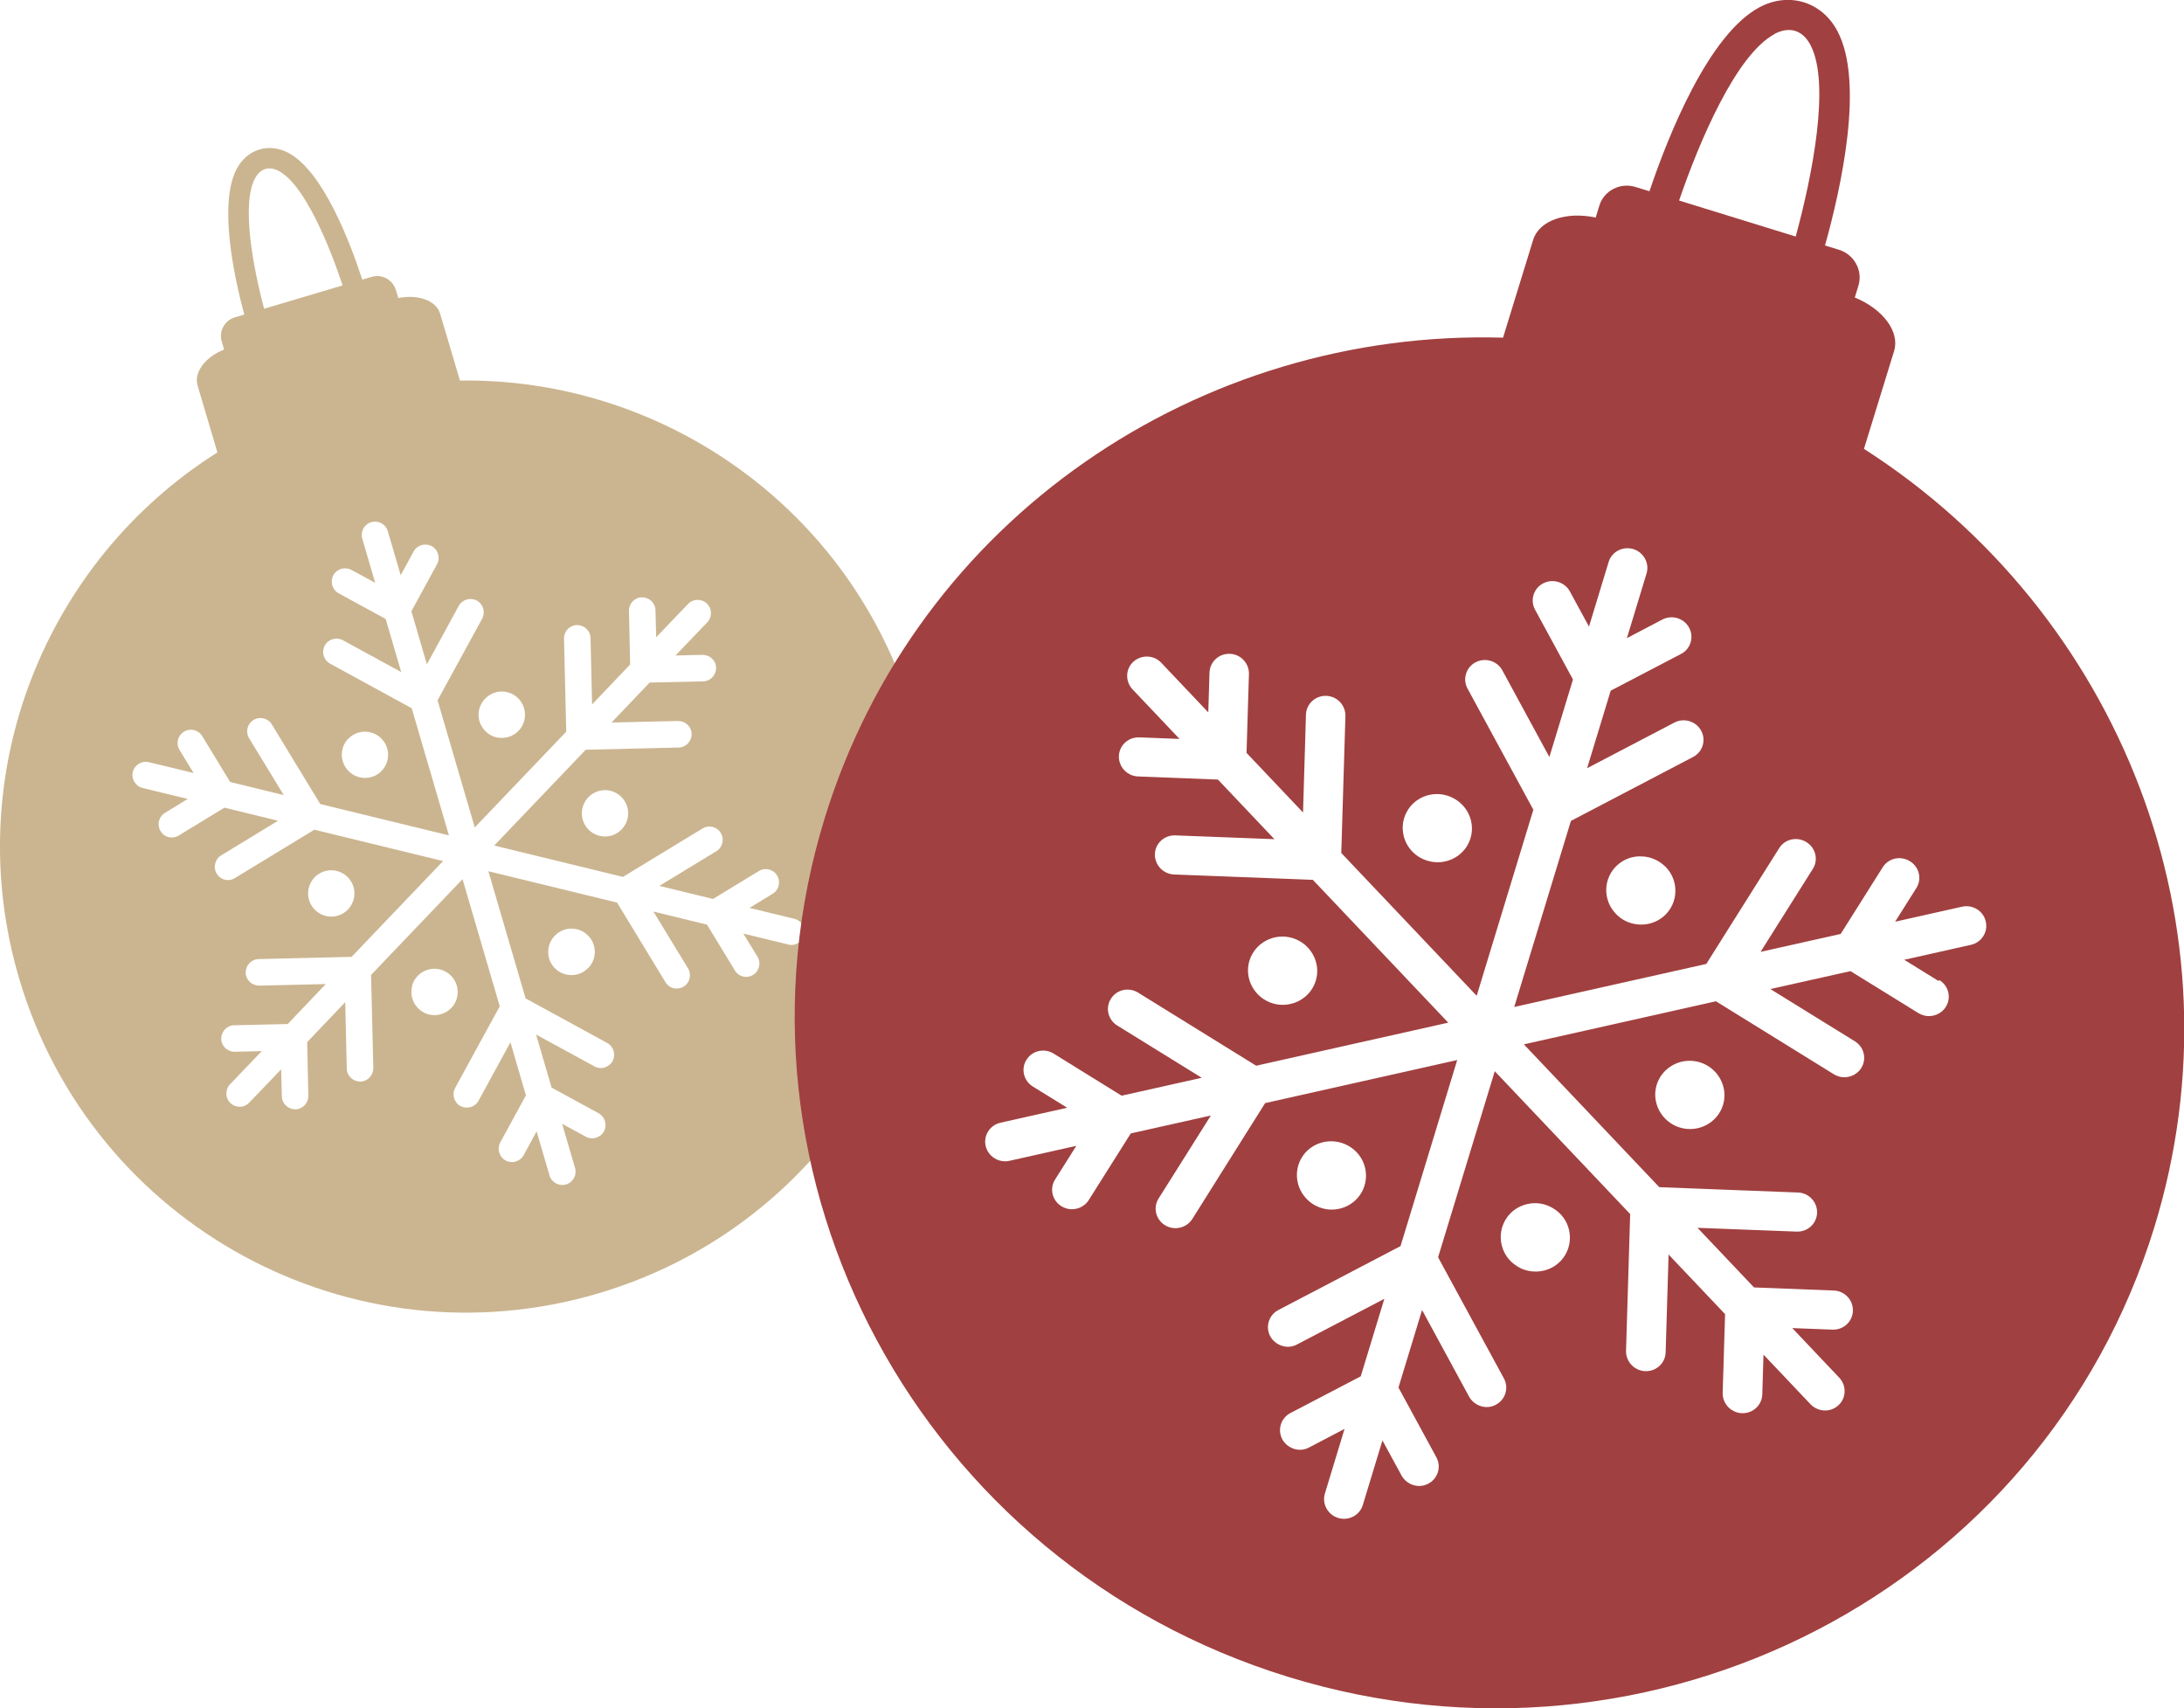
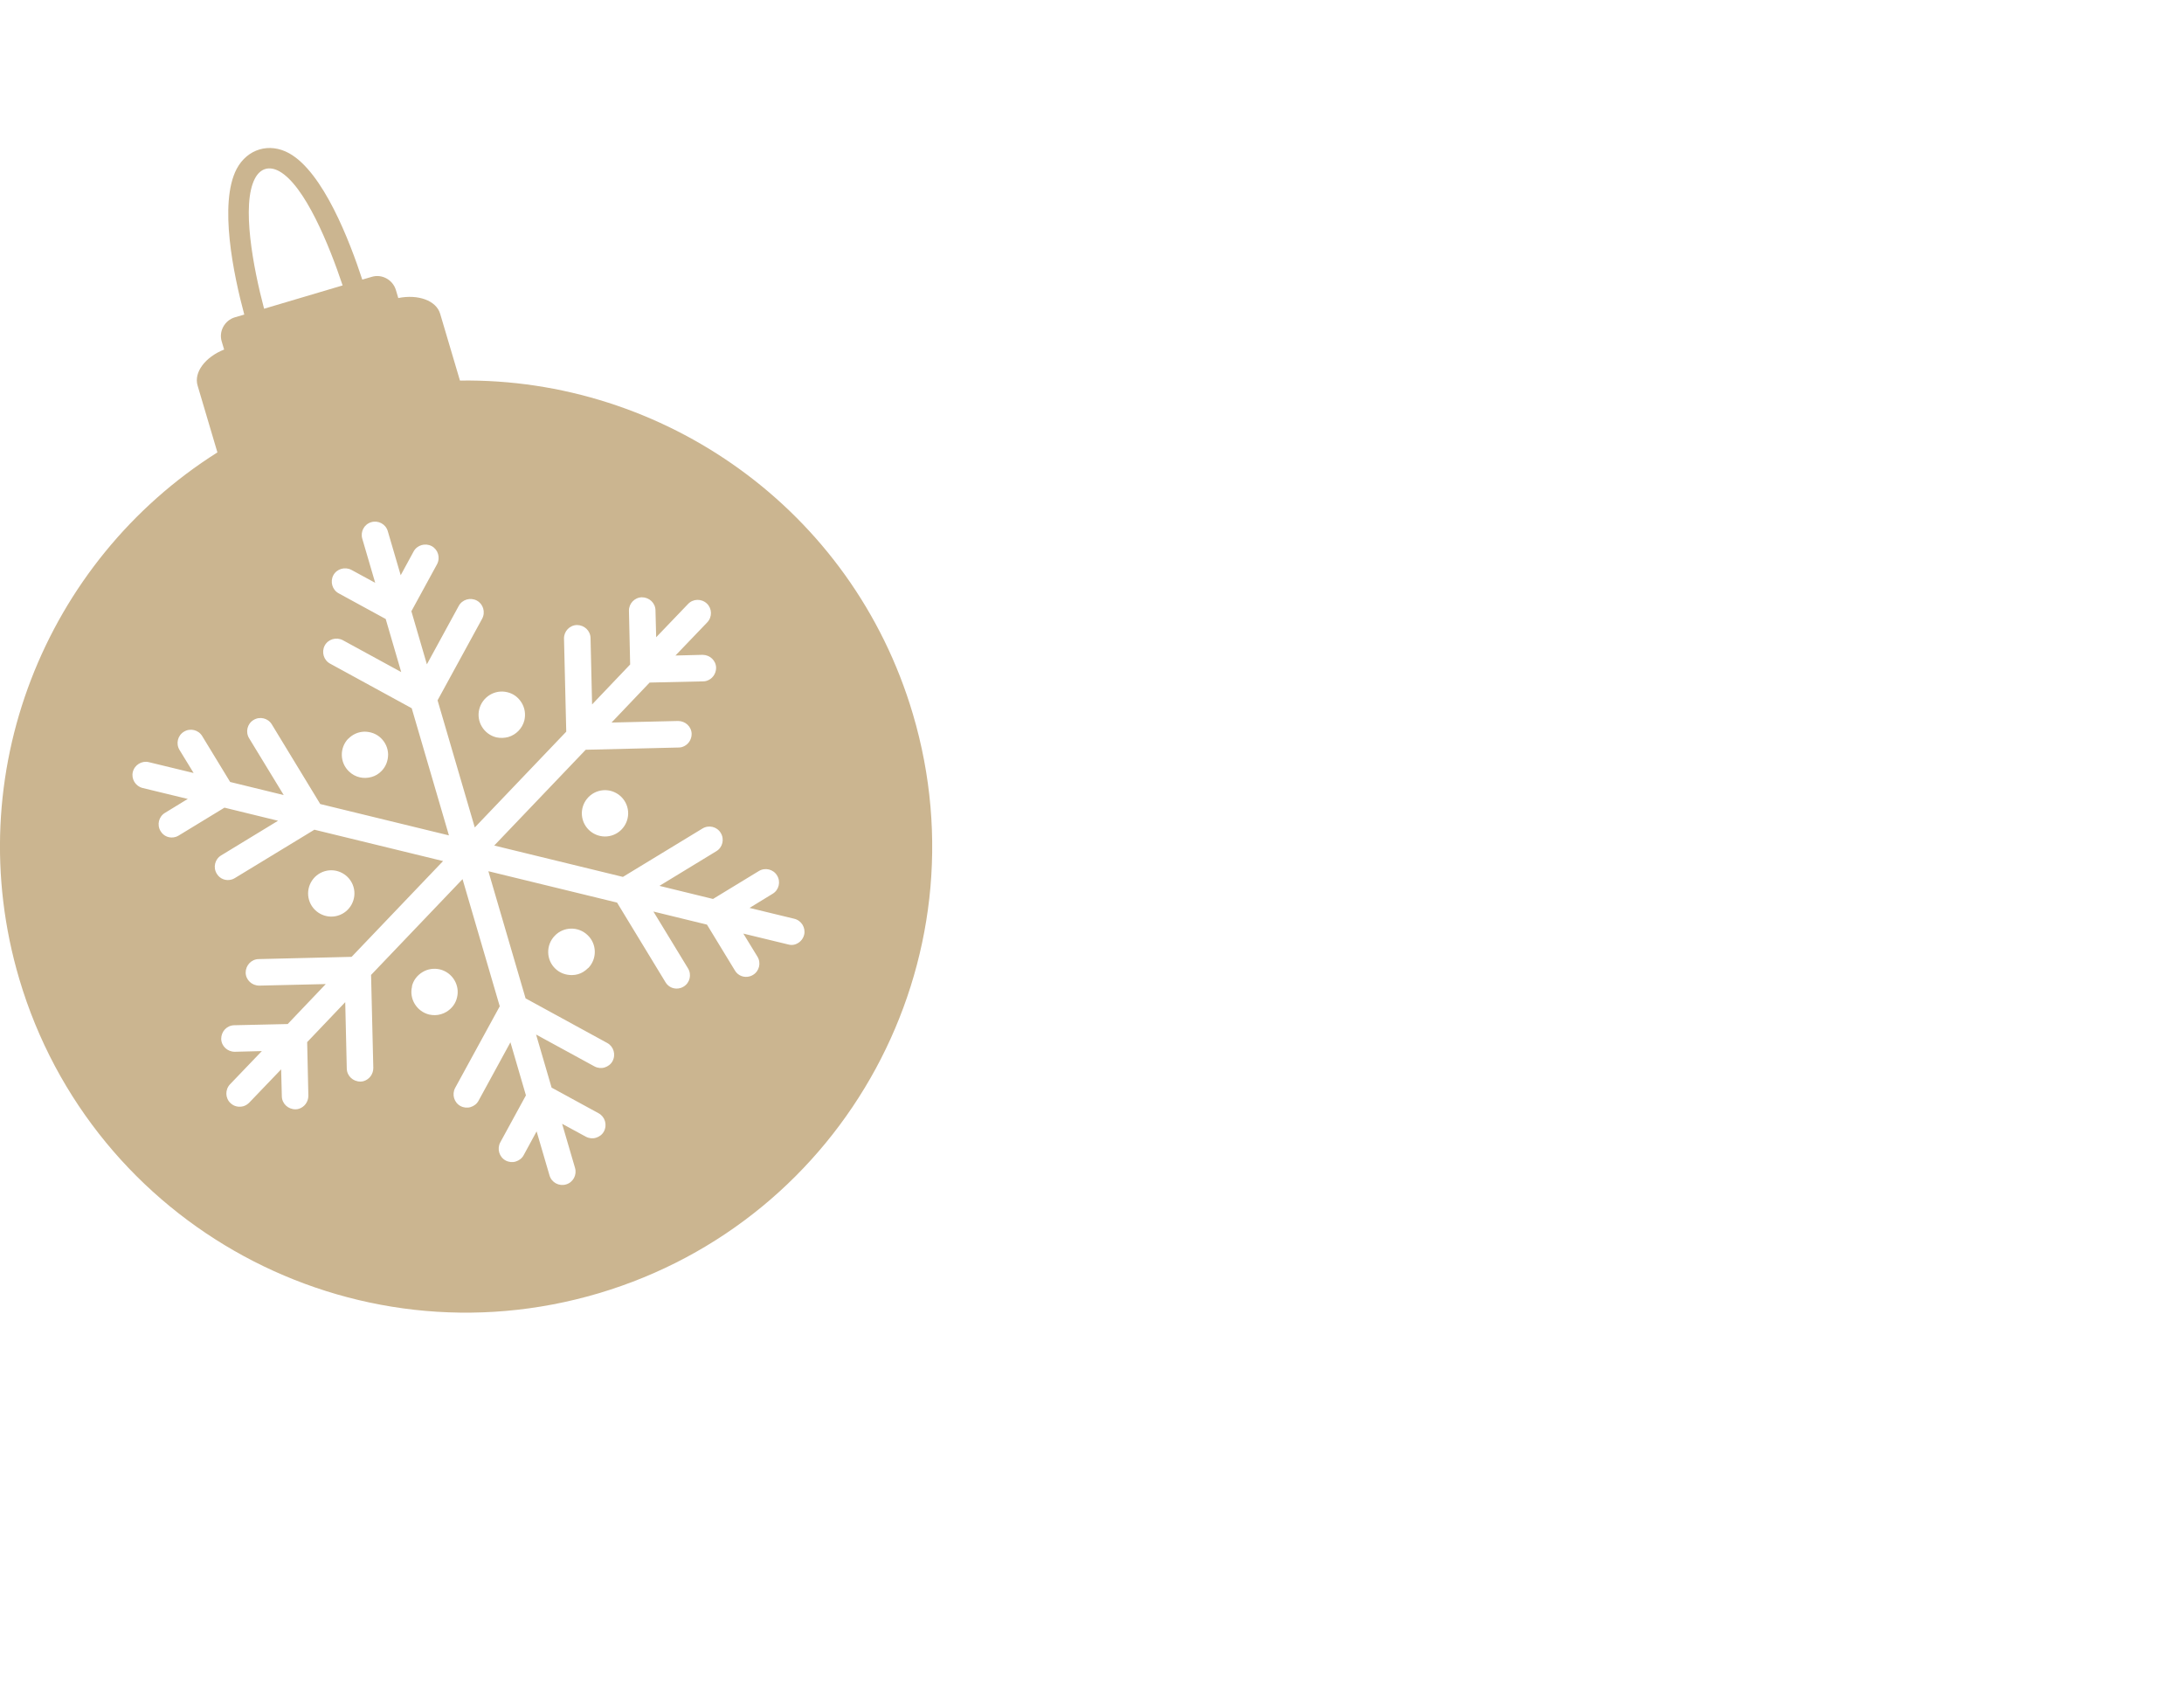
<svg xmlns="http://www.w3.org/2000/svg" id="_レイヤー_2" data-name="レイヤー 2" viewBox="0 0 126.78 99.15">
  <defs>
    <style>
      .cls-1 {
        fill: #cbb590;
      }

      .cls-2 {
        fill: #a14040;
      }
    </style>
  </defs>
  <g id="design">
    <path class="cls-1" d="M1.12,56.83c4.25,14.32,19.3,22.49,33.63,18.24,14.32-4.25,22.49-19.3,18.24-33.63-3.52-11.88-14.48-19.52-26.29-19.35l-1.15-3.88c-.23-.77-1.28-1.14-2.43-.91l-.14-.47c-.18-.59-.81-.94-1.4-.76l-.55.16c-.74-2.26-2.27-6.23-4.24-7.33-1.15-.64-2.43-.26-3.05.9-1.05,2-.18,6.16.44,8.46l-.55.16c-.59.18-.94.81-.76,1.4l.14.47c-1.09.43-1.77,1.32-1.54,2.09l1.15,3.88C2.62,32.57-2.4,44.94,1.12,56.83ZM20.21,42.89c.25-.26.58-.41.94-.42.36,0,.7.12.96.37.26.25.41.58.42.94,0,.36-.12.7-.37.96-.17.18-.37.3-.59.36-.45.13-.95.03-1.31-.32-.54-.51-.56-1.37-.04-1.91ZM19.88,16.57l-4.55,1.35c-.63-2.38-1.33-6.05-.53-7.56.31-.59.83-.74,1.41-.42,1.49.83,2.9,4.29,3.68,6.63ZM30.44,41.81c-.12.48-.49.84-.93.97-.22.06-.46.07-.7.02h0c-.72-.18-1.17-.91-.99-1.63.18-.72.91-1.17,1.63-.99.35.08.64.3.83.61.19.31.24.67.16,1.02ZM34.14,56.19c-.17.17-.37.3-.59.36-.11.03-.23.05-.35.05-.36,0-.7-.12-.96-.37-.54-.51-.56-1.37-.04-1.91.51-.54,1.37-.56,1.91-.04.54.51.56,1.37.04,1.91ZM23.91,57.26c.08-.35.3-.64.61-.83.31-.19.67-.24,1.02-.16.72.18,1.17.91.99,1.63-.08.35-.3.64-.61.83-.1.06-.21.11-.32.14-.22.07-.46.07-.69.02-.72-.18-1.17-.91-.99-1.63ZM10.88,46.37l-2.6-.63c-.41-.1-.67-.52-.57-.93.1-.41.52-.67.93-.57l2.6.63-.82-1.34c-.22-.36-.11-.84.26-1.06.36-.22.84-.11,1.06.26l1.62,2.66,3.11.76-2.01-3.3c-.22-.36-.11-.84.26-1.06.36-.22.84-.11,1.06.26l2.81,4.62,7.47,1.82-2.16-7.38-4.74-2.59c-.37-.2-.51-.67-.31-1.05.2-.37.67-.51,1.05-.31l3.39,1.85-.9-3.08-2.73-1.49c-.37-.2-.51-.67-.31-1.05.2-.37.67-.51,1.05-.31l1.38.75-.75-2.56c-.12-.41.11-.84.52-.96s.84.11.96.52l.75,2.56.75-1.38c.2-.37.67-.51,1.05-.31.37.2.51.67.31,1.05l-1.49,2.73.9,3.08,1.85-3.39c.2-.37.67-.51,1.05-.31.37.2.51.67.31,1.05l-2.59,4.74,2.16,7.38,5.31-5.56-.13-5.4c-.01-.43.33-.78.75-.79.43,0,.78.33.79.75l.09,3.86,2.21-2.32-.07-3.11c-.01-.43.33-.78.75-.79.43,0,.78.33.79.75l.04,1.57,1.85-1.93c.29-.31.78-.32,1.09-.03.31.29.32.78.03,1.09l-1.85,1.93,1.57-.04c.43,0,.78.33.79.75,0,.36-.23.66-.55.76-.06.02-.13.03-.2.03l-3.11.07-2.21,2.32,3.86-.09c.43,0,.78.33.79.75,0,.36-.23.66-.55.76-.06.02-.13.03-.2.03l-5.4.13-5.31,5.56,7.47,1.82,4.62-2.81c.36-.22.84-.11,1.06.26.22.36.11.84-.26,1.06l-3.3,2.01,3.11.76,2.66-1.62c.36-.22.84-.11,1.06.26.22.36.11.84-.26,1.06l-1.34.82,2.6.63c.41.1.67.52.57.93-.07.28-.28.48-.53.56-.13.04-.26.04-.4,0l-2.6-.63.82,1.34c.22.36.11.84-.26,1.06-.06.04-.12.06-.18.08-.33.1-.69-.03-.87-.34l-1.62-2.66-3.11-.76,2.01,3.3c.22.36.11.84-.26,1.06-.06.04-.12.06-.18.08-.33.1-.69-.03-.87-.34l-2.81-4.62-7.47-1.82,2.16,7.38,4.74,2.59c.37.2.51.67.31,1.05-.1.19-.27.31-.46.37-.19.06-.4.04-.59-.06l-3.39-1.85.9,3.08,2.73,1.49c.37.2.51.67.31,1.05-.1.19-.27.31-.46.37-.19.06-.4.04-.59-.06l-1.38-.75.75,2.56c.12.41-.11.84-.52.96-.41.12-.84-.11-.96-.52l-.75-2.56-.75,1.38c-.1.19-.27.31-.46.37-.19.06-.4.04-.59-.06-.37-.2-.51-.67-.31-1.05l1.49-2.73-.9-3.08-1.85,3.39c-.1.19-.27.31-.46.37s-.4.04-.59-.06c-.37-.2-.51-.67-.31-1.05l2.59-4.74-2.16-7.38-5.31,5.56.13,5.4c0,.36-.23.66-.55.76-.06.02-.13.03-.2.03-.43,0-.78-.33-.79-.75l-.09-3.86-2.21,2.32.07,3.11c0,.36-.23.66-.55.76-.06.02-.13.03-.2.03-.43,0-.78-.33-.79-.75l-.04-1.57-1.85,1.93c-.1.1-.21.17-.34.21-.26.07-.54.02-.75-.18-.31-.29-.32-.78-.03-1.09l1.85-1.93-1.57.04c-.43,0-.78-.33-.79-.75,0-.43.33-.78.75-.79l3.11-.07,2.21-2.32-3.86.09c-.43,0-.78-.33-.79-.75,0-.43.33-.78.75-.79l5.4-.13,5.31-5.56-7.47-1.82-4.62,2.81c-.06.04-.12.06-.18.08-.33.1-.69-.03-.87-.34-.22-.36-.11-.84.26-1.06l3.3-2.01-3.11-.76-2.66,1.62c-.06.04-.12.06-.18.08-.33.1-.69-.03-.87-.34-.22-.36-.11-.84.26-1.06l1.34-.82ZM18.85,50.57c.71-.21,1.46.2,1.67.91s-.2,1.46-.91,1.67c-.71.21-1.46-.2-1.67-.91-.21-.71.2-1.46.91-1.67ZM35.5,48.5c-.71.21-1.46-.2-1.67-.91-.21-.71.2-1.46.91-1.67.71-.21,1.46.2,1.67.91s-.2,1.46-.91,1.67Z" />
-     <path class="cls-2" d="M108.2,26.06l1.75-5.68c.35-1.13-.66-2.45-2.28-3.11l.21-.69c.27-.87-.24-1.8-1.12-2.08l-.82-.25c.94-3.36,2.29-9.46.73-12.43-.9-1.72-2.81-2.31-4.53-1.4-2.95,1.58-5.27,7.37-6.39,10.68l-.82-.25c-.88-.27-1.83.22-2.09,1.09l-.21.69c-1.71-.37-3.28.16-3.63,1.29l-1.75,5.68c-17.6-.51-34.01,10.48-39.37,27.87-6.47,20.97,5.57,43.29,26.88,49.86,21.31,6.57,43.82-5.1,50.29-26.07,5.36-17.39-2.01-35.7-16.84-45.2ZM96.63,53.14c-.54.5-1.29.64-1.96.44-.33-.1-.63-.28-.88-.55-.37-.39-.56-.89-.55-1.42.02-.53.24-1.02.63-1.38.39-.36.9-.55,1.44-.52.54.02,1.03.25,1.4.63.76.8.72,2.06-.08,2.8ZM103.01,1.97c.87-.46,1.64-.22,2.09.65,1.17,2.24.09,7.62-.86,11.11l-6.77-2.09c1.17-3.42,3.31-8.47,5.54-9.66ZM81.72,47.02c.28-.45.73-.76,1.25-.88,1.08-.24,2.16.43,2.42,1.49.26,1.07-.41,2.13-1.49,2.37h0c-.35.08-.71.06-1.04-.04-.67-.2-1.21-.74-1.38-1.45-.12-.52-.04-1.05.25-1.5ZM75.91,66.77c.81-.74,2.08-.69,2.84.11.76.8.72,2.06-.08,2.8-.39.36-.9.55-1.44.53-.18,0-.36-.04-.52-.09-.33-.1-.64-.29-.88-.55-.76-.8-.72-2.06.08-2.8ZM89.58,73.76c-.35.08-.7.06-1.03-.04-.17-.05-.33-.12-.48-.22-.46-.28-.78-.72-.9-1.24-.25-1.07.41-2.13,1.49-2.37.52-.12,1.06-.03,1.52.26.46.28.78.72.9,1.24.25,1.07-.41,2.13-1.49,2.37ZM112.58,56.89c.54.33.71,1.03.37,1.56-.28.44-.82.63-1.31.48-.09-.03-.19-.07-.27-.12l-3.95-2.44-4.65,1.04,4.9,3.03c.54.33.71,1.03.37,1.56-.28.44-.82.63-1.31.48-.09-.03-.19-.07-.27-.12l-6.85-4.24-11.15,2.5,7.86,8.29,8.05.31c.63.02,1.13.55,1.11,1.18-.02.63-.55,1.11-1.18,1.09l-5.76-.22,3.28,3.46,4.63.18c.63.02,1.13.55,1.11,1.18-.02.63-.55,1.11-1.18,1.09l-2.34-.09,2.73,2.88c.43.46.41,1.18-.05,1.6-.31.29-.74.37-1.12.25-.19-.06-.36-.16-.5-.31l-2.73-2.88-.07,2.31c-.02.63-.55,1.11-1.18,1.09-.1,0-.2-.02-.3-.05-.49-.15-.83-.6-.82-1.13l.14-4.57-3.28-3.46-.17,5.68c-.02.63-.55,1.11-1.18,1.09-.1,0-.2-.02-.3-.05-.49-.15-.83-.6-.82-1.13l.24-7.94-7.86-8.29-3.29,10.8,3.82,7.03c.3.55.09,1.24-.47,1.53-.28.15-.59.17-.87.08-.28-.09-.53-.28-.68-.55l-2.73-5.03-1.37,4.5,2.2,4.05c.3.55.09,1.24-.47,1.53-.28.15-.59.17-.87.08-.28-.09-.53-.28-.68-.55l-1.11-2.04-1.14,3.75c-.18.6-.82.93-1.43.75-.61-.19-.95-.82-.77-1.42l1.14-3.75-2.06,1.08c-.28.15-.59.17-.87.08-.28-.09-.53-.28-.68-.55-.3-.55-.09-1.24.47-1.53l4.08-2.13,1.37-4.5-5.07,2.65c-.28.15-.59.17-.87.08-.28-.09-.53-.28-.68-.55-.3-.55-.09-1.24.47-1.53l7.09-3.71,3.29-10.8-11.15,2.5-4.23,6.73c-.28.44-.82.63-1.31.48-.09-.03-.19-.07-.27-.12-.54-.33-.71-1.03-.37-1.56l3.03-4.81-4.65,1.04-2.44,3.87c-.28.44-.82.63-1.31.48-.09-.03-.19-.07-.27-.12-.54-.33-.71-1.03-.37-1.56l1.23-1.95-3.88.87c-.2.05-.41.03-.59-.02-.38-.12-.69-.42-.79-.83-.15-.61.24-1.22.85-1.36l3.88-.87-1.99-1.23c-.54-.33-.71-1.03-.37-1.56.33-.53,1.04-.69,1.58-.35l3.94,2.44,4.65-1.04-4.9-3.03c-.54-.33-.71-1.03-.37-1.56.33-.53,1.04-.69,1.58-.35l6.85,4.24,11.15-2.5-7.86-8.29-8.05-.31c-.1,0-.2-.02-.3-.05-.49-.15-.83-.6-.82-1.13.02-.63.55-1.11,1.18-1.09l5.76.22-3.28-3.46-4.63-.18c-.1,0-.2-.02-.3-.05-.49-.15-.83-.6-.82-1.13.02-.63.55-1.11,1.18-1.09l2.34.09-2.73-2.88c-.43-.46-.41-1.18.05-1.6.46-.42,1.19-.4,1.62.06l2.73,2.88.07-2.31c.02-.63.55-1.11,1.18-1.09.63.02,1.13.55,1.11,1.18l-.14,4.57,3.28,3.46.17-5.68c.02-.63.55-1.11,1.18-1.09.63.02,1.13.55,1.11,1.18l-.24,7.94,7.86,8.29,3.29-10.8-3.82-7.03c-.3-.55-.09-1.24.47-1.53.56-.29,1.25-.08,1.55.47l2.73,5.03,1.37-4.5-2.2-4.05c-.3-.55-.09-1.24.47-1.53.56-.29,1.25-.08,1.55.47l1.11,2.04,1.14-3.75c.18-.6.82-.93,1.43-.75.61.19.95.82.77,1.42l-1.14,3.75,2.06-1.08c.56-.29,1.25-.08,1.55.47.3.55.09,1.24-.47,1.53l-4.08,2.13-1.37,4.5,5.07-2.65c.56-.29,1.25-.08,1.55.47.3.55.09,1.24-.47,1.53l-7.09,3.71-3.29,10.8,11.15-2.5,4.23-6.72c.33-.53,1.04-.69,1.58-.35.54.33.71,1.03.37,1.56l-3.03,4.81,4.65-1.04,2.44-3.87c.33-.53,1.04-.69,1.58-.35.54.33.71,1.03.37,1.56l-1.23,1.95,3.88-.87c.62-.14,1.24.24,1.38.85.15.61-.24,1.22-.85,1.36l-3.88.87,1.99,1.23ZM100.02,64.14c-.32,1.04-1.44,1.63-2.5,1.31-1.06-.32-1.67-1.44-1.35-2.48.32-1.04,1.44-1.63,2.5-1.31,1.06.32,1.67,1.44,1.35,2.48ZM72.53,55.76c.32-1.04,1.44-1.63,2.5-1.31,1.06.32,1.67,1.44,1.35,2.48-.32,1.04-1.44,1.63-2.5,1.31-1.06-.32-1.67-1.44-1.35-2.48Z" />
  </g>
</svg>